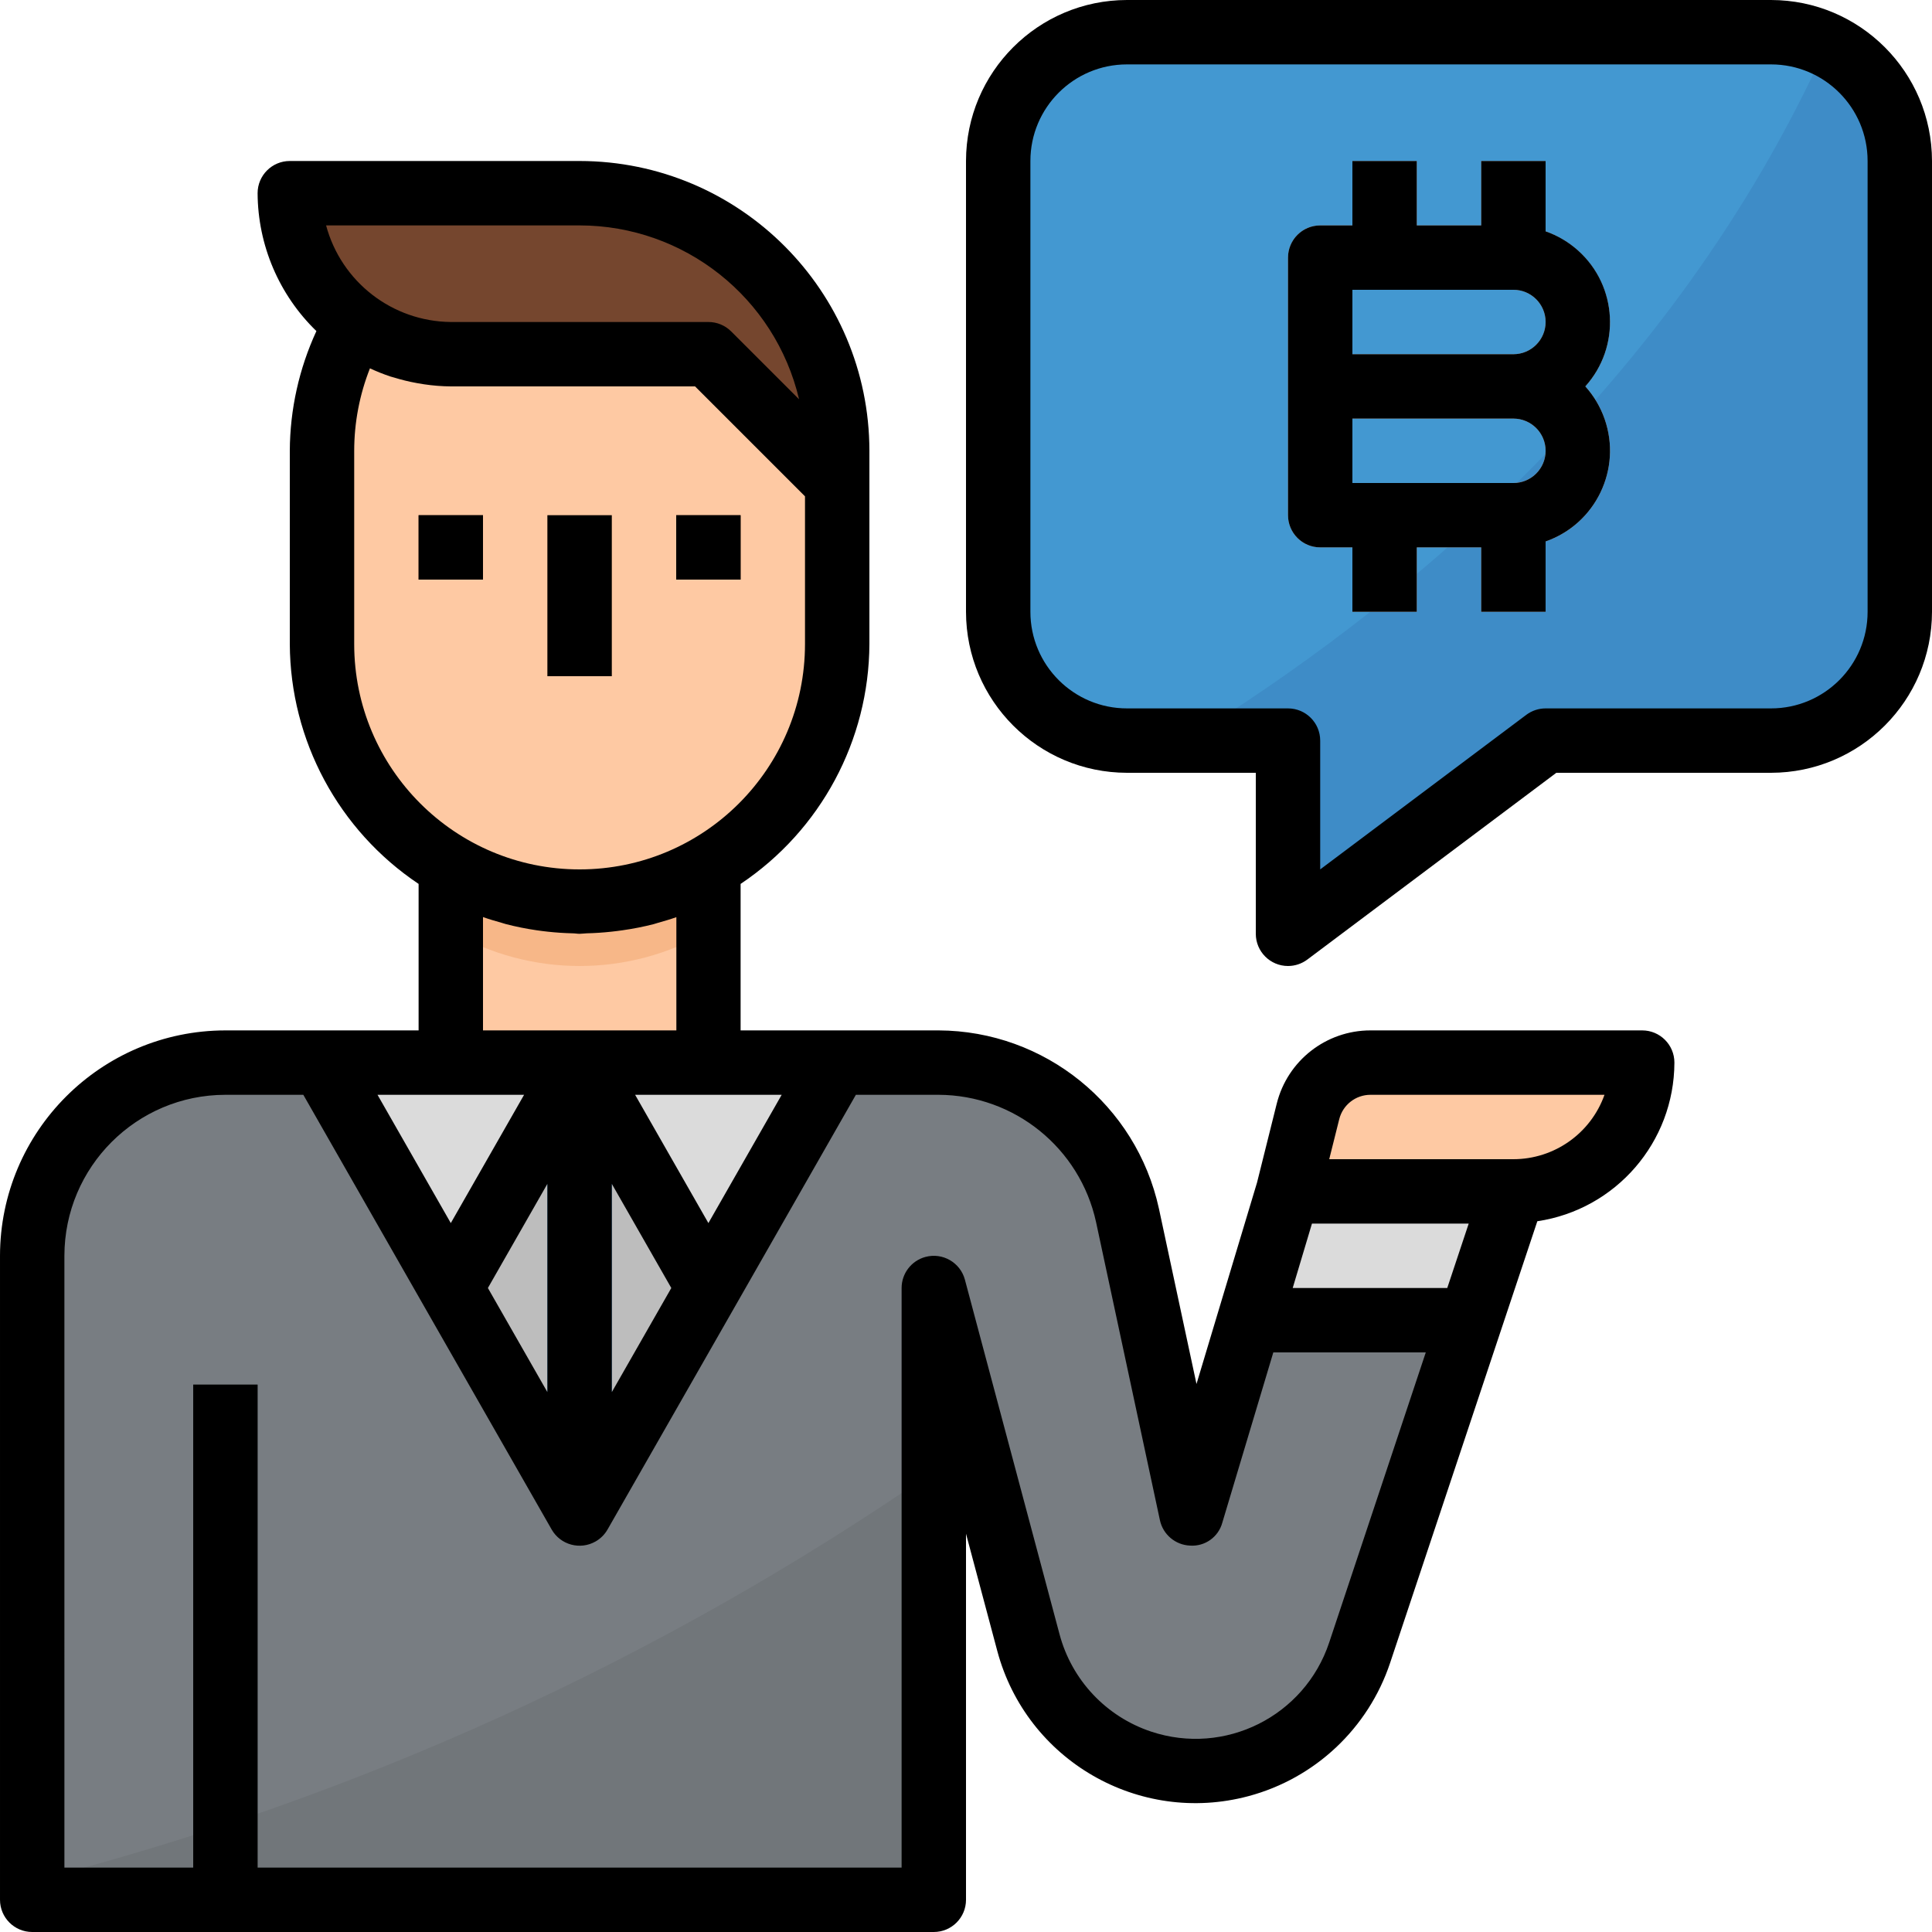
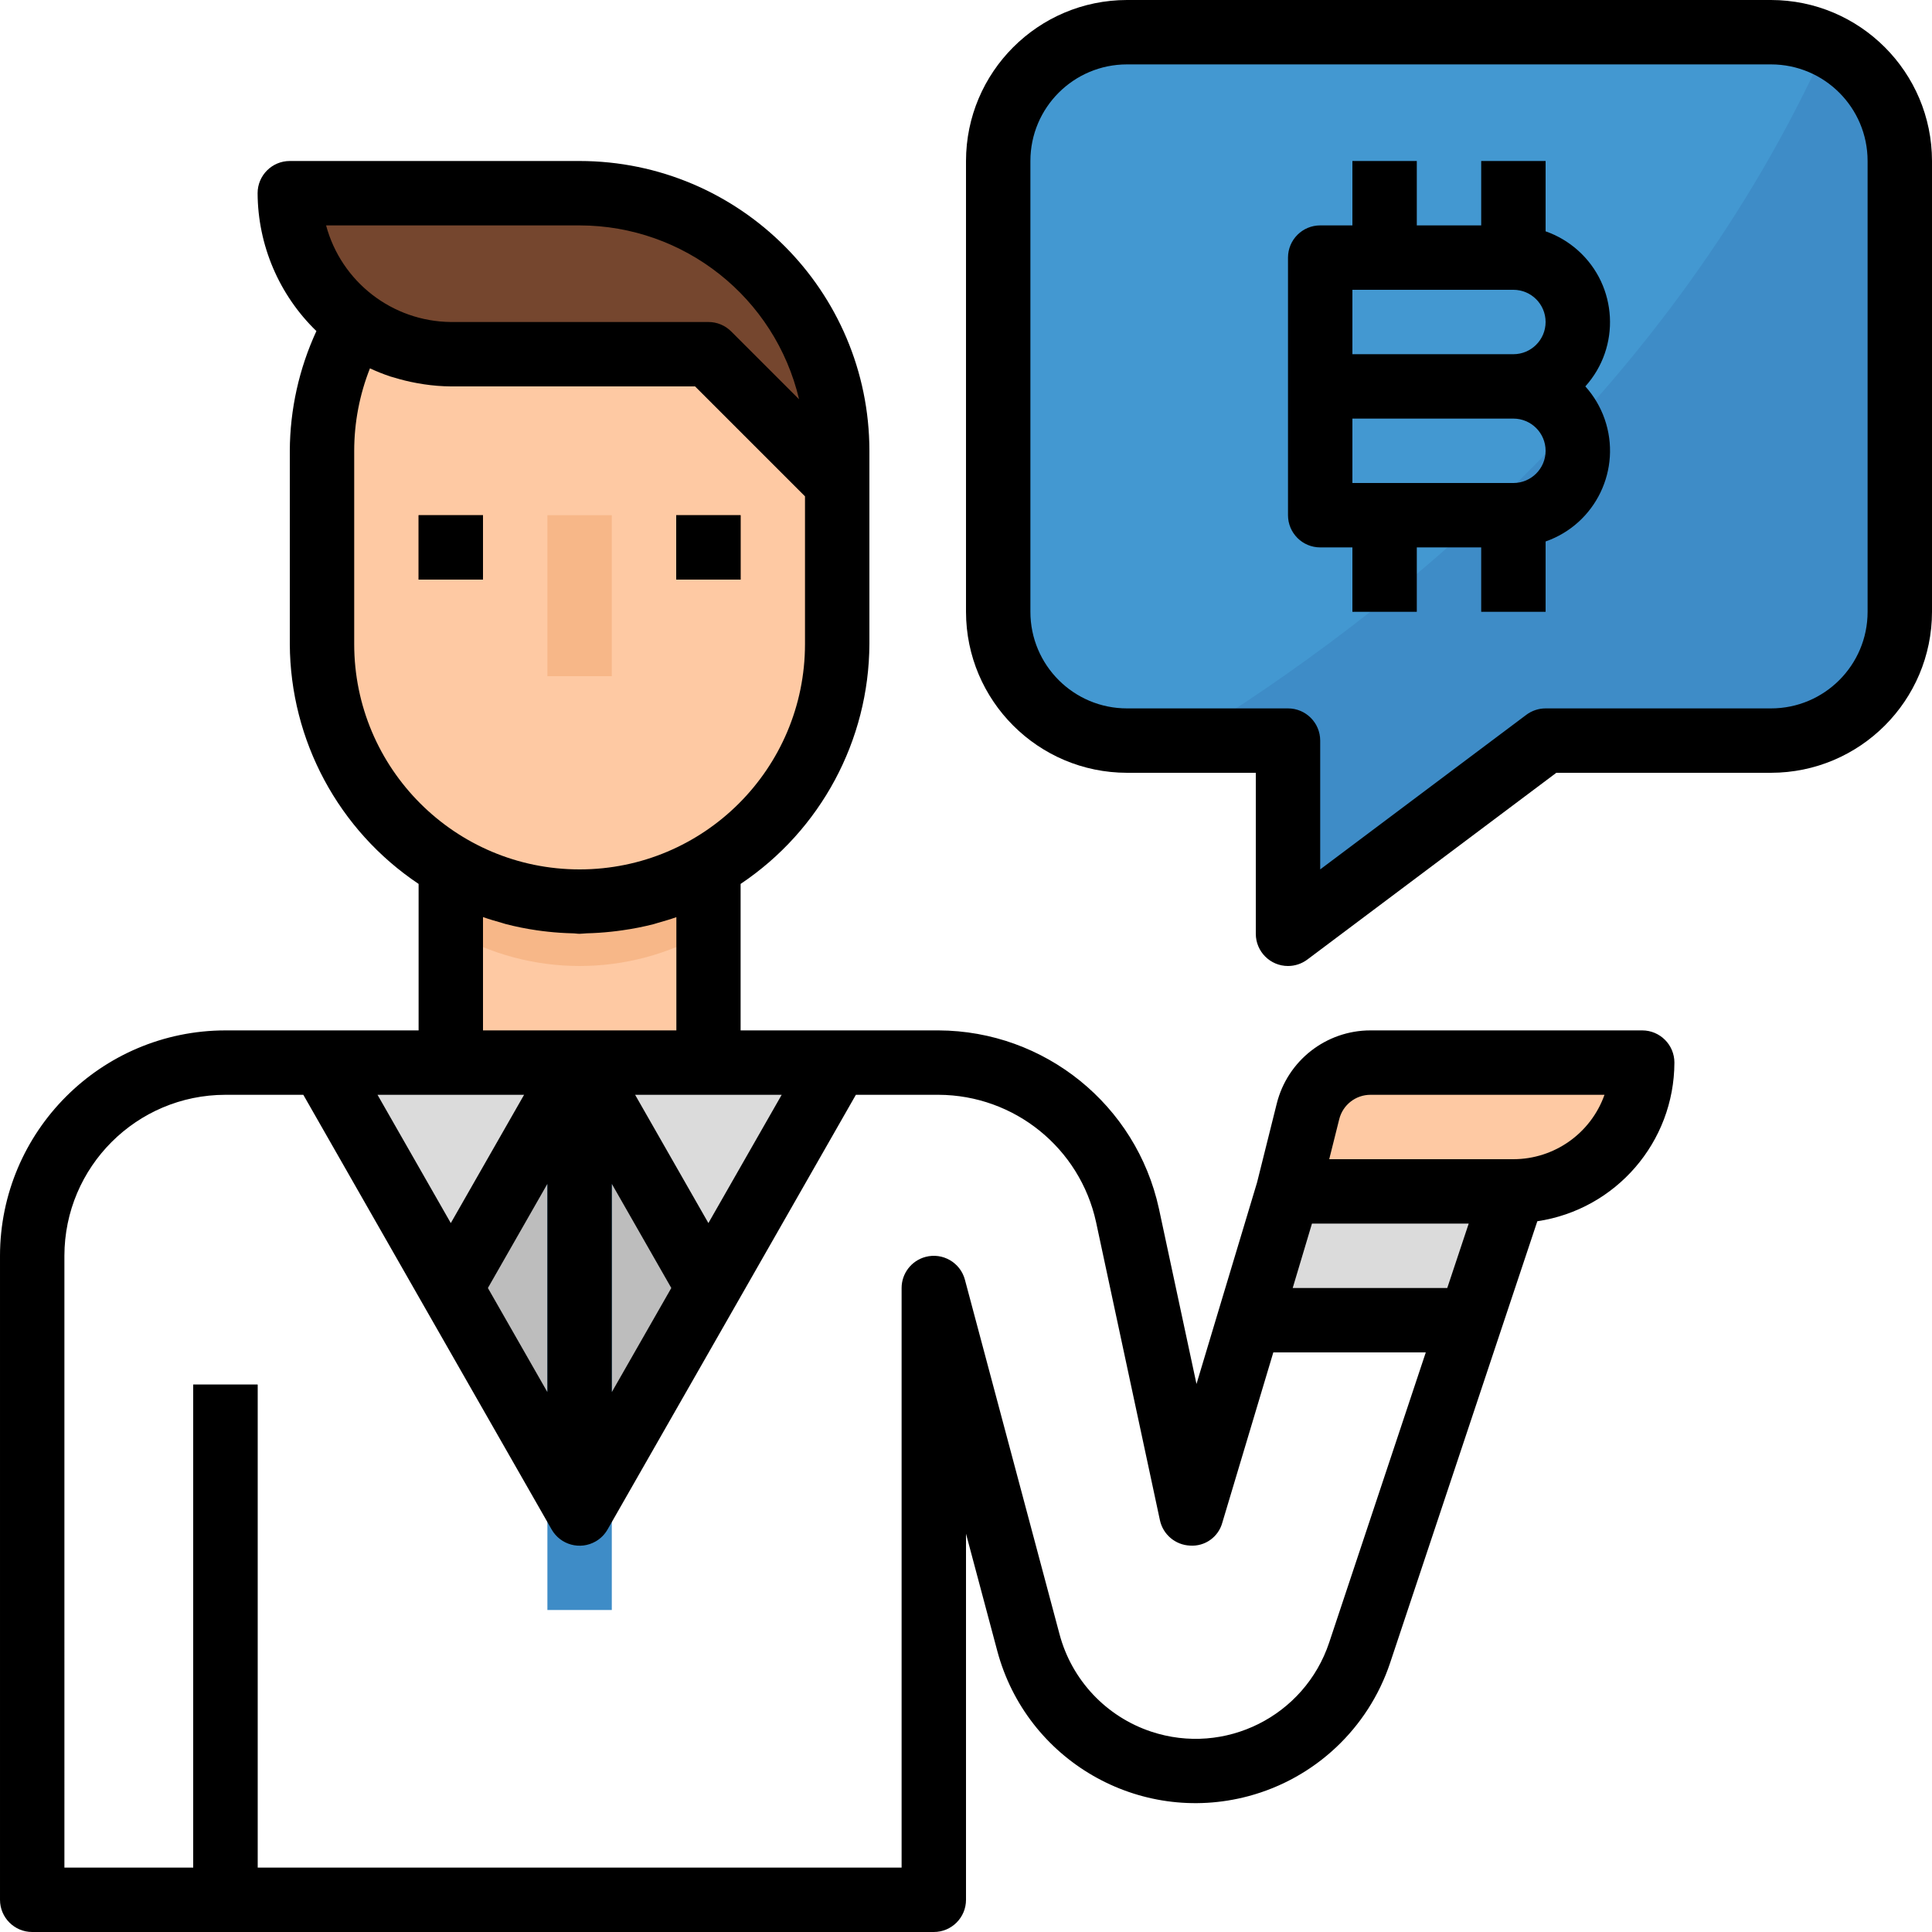
<svg xmlns="http://www.w3.org/2000/svg" enable-background="new 0 0 480 480" viewBox="0 0 480 480">
  <path d="m440 8h-160c-17.673 0-32 14.327-32 32v112c0 17.673 14.327 32 32 32h40v48l64-48h56c17.673 0 32-14.327 32-32v-112c0-17.673-14.327-32-32-32z" fill="#4398d1" />
  <path d="m80 264 64 112 64-112z" fill="#bdbdbd" />
  <path d="m136 256h16v144h-16z" fill="#3e8cc7" />
  <path d="m112 200h64v64h-64z" fill="#fec9a3" />
-   <path d="m320 296-24 80-15.872-74.056c-4.742-22.133-24.301-37.945-46.936-37.944h-25.192l-64 112-64-112h-24c-26.51 0-48 21.49-48 48v160h224v-152l23.488 88.096c6.117 22.938 29.671 36.573 52.609 30.456 13.971-3.726 25.132-14.226 29.703-27.944l38.2-114.608z" fill="#787d82" />
  <path d="m80 264 32 56 32-56z" fill="#dbdbdb" />
  <path d="m176 320-32-56h64z" fill="#dbdbdb" />
  <path d="m376 296h-56l4.968-19.88c1.781-7.125 8.184-12.123 15.528-12.12h67.504c0 17.673-14.327 32-32 32z" fill="#fec9a3" />
  <path d="m376 296h-56l-9.6 32h54.936z" fill="#dbdbdb" />
  <path d="m112 200v31.368c19.781 11.509 44.219 11.509 64 0v-31.368z" fill="#f7b788" />
  <path d="m112 88c-8.464-.018-16.7-2.743-23.504-7.776-5.568 9.664-8.498 20.622-8.496 31.776v48c0 35.346 28.654 64 64 64s64-28.654 64-64v-40l-32-32z" fill="#fec9a3" />
  <g fill="#75462e">
    <path d="m144 48h-72c.161 22.024 17.976 39.839 40 40h64l32 32v-8c0-35.346-28.654-64-64-64z" />
    <path d="m104 128h16v16h-16z" />
    <path d="m168 128h16v16h-16z" />
  </g>
  <path d="m136 128h16v40h-16z" fill="#f7b788" />
-   <path d="m8 472h224v-106.488c-68.032 46.985-143.881 81.494-224 101.912z" fill="#71767a" />
  <path d="m48 344h16v128h-16z" fill="#616569" />
  <path d="m453.832 11.264c-38.712 85.832-108.376 141.456-159.352 172.736h25.52v48l64-48h56c17.673 0 32-14.327 32-32v-112c-.021-12.277-7.086-23.452-18.168-28.736z" fill="#3e8cc7" />
-   <path d="m400 80c-.042-10.134-6.445-19.15-16-22.528v-17.472h-16v16h-16v-16h-16v16h-8c-4.418 0-8 3.582-8 8v64c0 4.418 3.582 8 8 8h8v16h16v-16h16v16h16v-17.472c12.454-4.355 19.019-17.981 14.664-30.434-1.045-2.989-2.674-5.74-4.792-8.094 3.95-4.393 6.133-10.093 6.128-16zm-24 40h-40v-16h40c4.418 0 8 3.582 8 8s-3.582 8-8 8zm0-32h-40v-16h40c4.418 0 8 3.582 8 8s-3.582 8-8 8z" fill="#dbdbdb" />
  <path d="m440 0h-160c-22.08.026-39.974 17.92-40 40v112c.026 22.08 17.92 39.974 40 40h32v40c0 4.418 3.582 8 8 8 1.731 0 3.415-.561 4.8-1.6l61.864-46.4h53.336c22.08-.026 39.974-17.92 40-40v-112c-.026-22.08-17.92-39.974-40-40zm24 152c0 13.255-10.745 24-24 24h-56c-1.731 0-3.415.561-4.8 1.6l-51.2 38.4v-32c0-4.418-3.582-8-8-8h-40c-13.255 0-24-10.745-24-24v-112c0-13.255 10.745-24 24-24h160c13.255 0 24 10.745 24 24z" />
  <path d="m8 480h224c4.418 0 8-3.582 8-8v-90.952l7.768 29.112c7.268 27.199 35.209 43.356 62.408 36.088 16.547-4.422 29.768-16.858 35.192-33.104l27.528-82.6 9.048-27.128c19.534-2.915 34.007-19.666 34.056-39.416 0-4.418-3.582-8-8-8h-67.504c-11.014-.002-20.615 7.492-23.288 18.176l-4.896 19.608-9.6 31.92-5.448 18.144-9.336-43.584c-5.628-25.752-28.376-44.149-54.736-44.264h-49.192v-36.392c19.904-13.322 31.894-35.657 32-59.608v-48c-.044-39.746-32.254-71.956-72-72h-72c-4.418 0-8 3.582-8 8 .061 12.919 5.327 25.269 14.608 34.256-4.307 9.327-6.561 19.471-6.608 29.744v48c.106 23.951 12.096 46.286 32 59.608v36.392h-48c-30.911.04-55.96 25.089-56 56v160c0 4.418 3.582 8 8 8zm317.952-176h38.944l-5.328 16h-38.4zm6.776-25.936c.889-3.566 4.093-6.067 7.768-6.064h58.136c-3.403 9.582-12.464 15.988-22.632 16h-45.76zm-196.728 67.808-14.784-25.872 14.784-25.88zm16-51.752 14.784 25.88-14.784 25.872zm24 9.752-18.208-31.872h36.416zm-32-247.872c25.989.03 48.553 17.907 54.528 43.2l-16.872-16.864c-1.501-1.497-3.536-2.338-5.656-2.336h-64c-14.542-.144-27.209-9.955-30.984-24zm-56 104v-48c.005-7.014 1.332-13.965 3.912-20.488 1.656.773 3.355 1.451 5.088 2.032.32.104.648.168.968.272 1.838.566 3.708 1.02 5.6 1.36.592.104 1.176.208 1.768.296 2.206.332 4.433.508 6.664.528h60.688l27.312 27.312v36.688c0 30.928-25.072 56-56 56s-56-25.072-56-56zm32 67.84c1.496.536 3.032.976 4.56 1.408.36.104.712.232 1.08.328 2.525.654 5.083 1.17 7.664 1.544.952.144 1.904.256 2.856.36 2.016.219 4.037.352 6.064.4.6 0 1.184.12 1.776.12s1.176-.104 1.776-.12c2.024-.048 4.048-.184 6.056-.4.96-.104 1.912-.216 2.864-.36 2.594-.365 5.166-.872 7.704-1.52.368-.096.72-.224 1.08-.328 1.528-.432 3.064-.872 4.56-1.408v28.136h-48.04zm-8 44.16h18.208l-18.208 31.872-18.208-31.872zm-96 40c.026-22.08 17.92-39.974 40-40h19.36l29.696 52 32 56c2.194 3.835 7.081 5.165 10.917 2.971 1.238-.708 2.263-1.734 2.971-2.971l32-56 29.696-52h20.552c18.838.075 35.098 13.22 39.12 31.624l15.864 74.056c.764 3.573 3.853 6.174 7.504 6.32 3.684.251 7.032-2.133 8-5.696l12.672-42.304h37.88l-24 72.08c-6.109 18.33-25.921 28.237-44.251 22.127-11.164-3.721-19.709-12.805-22.741-24.175l-23.512-88.096c-1.142-4.268-5.528-6.802-9.796-5.66-3.497.936-5.93 4.104-5.932 7.724v144h-160v-120h-16v120h-32z" />
  <path d="m384 57.472v-17.472h-16v16h-16v-16h-16v16h-8c-4.418 0-8 3.582-8 8v64c0 4.418 3.582 8 8 8h8v16h16v-16h16v16h16v-17.472c12.454-4.355 19.019-17.981 14.664-30.434-1.045-2.989-2.674-5.74-4.792-8.094 8.825-9.807 8.029-24.911-1.778-33.736-2.354-2.118-5.105-3.747-8.094-4.792zm-8 62.528h-40v-16h40c4.418 0 8 3.582 8 8s-3.582 8-8 8zm0-32h-40v-16h40c4.418 0 8 3.582 8 8s-3.582 8-8 8z" />
  <path d="m104 128h16v16h-16z" />
  <path d="m168 128h16v16h-16z" />
-   <path d="m136 128h16v40h-16z" />
</svg>